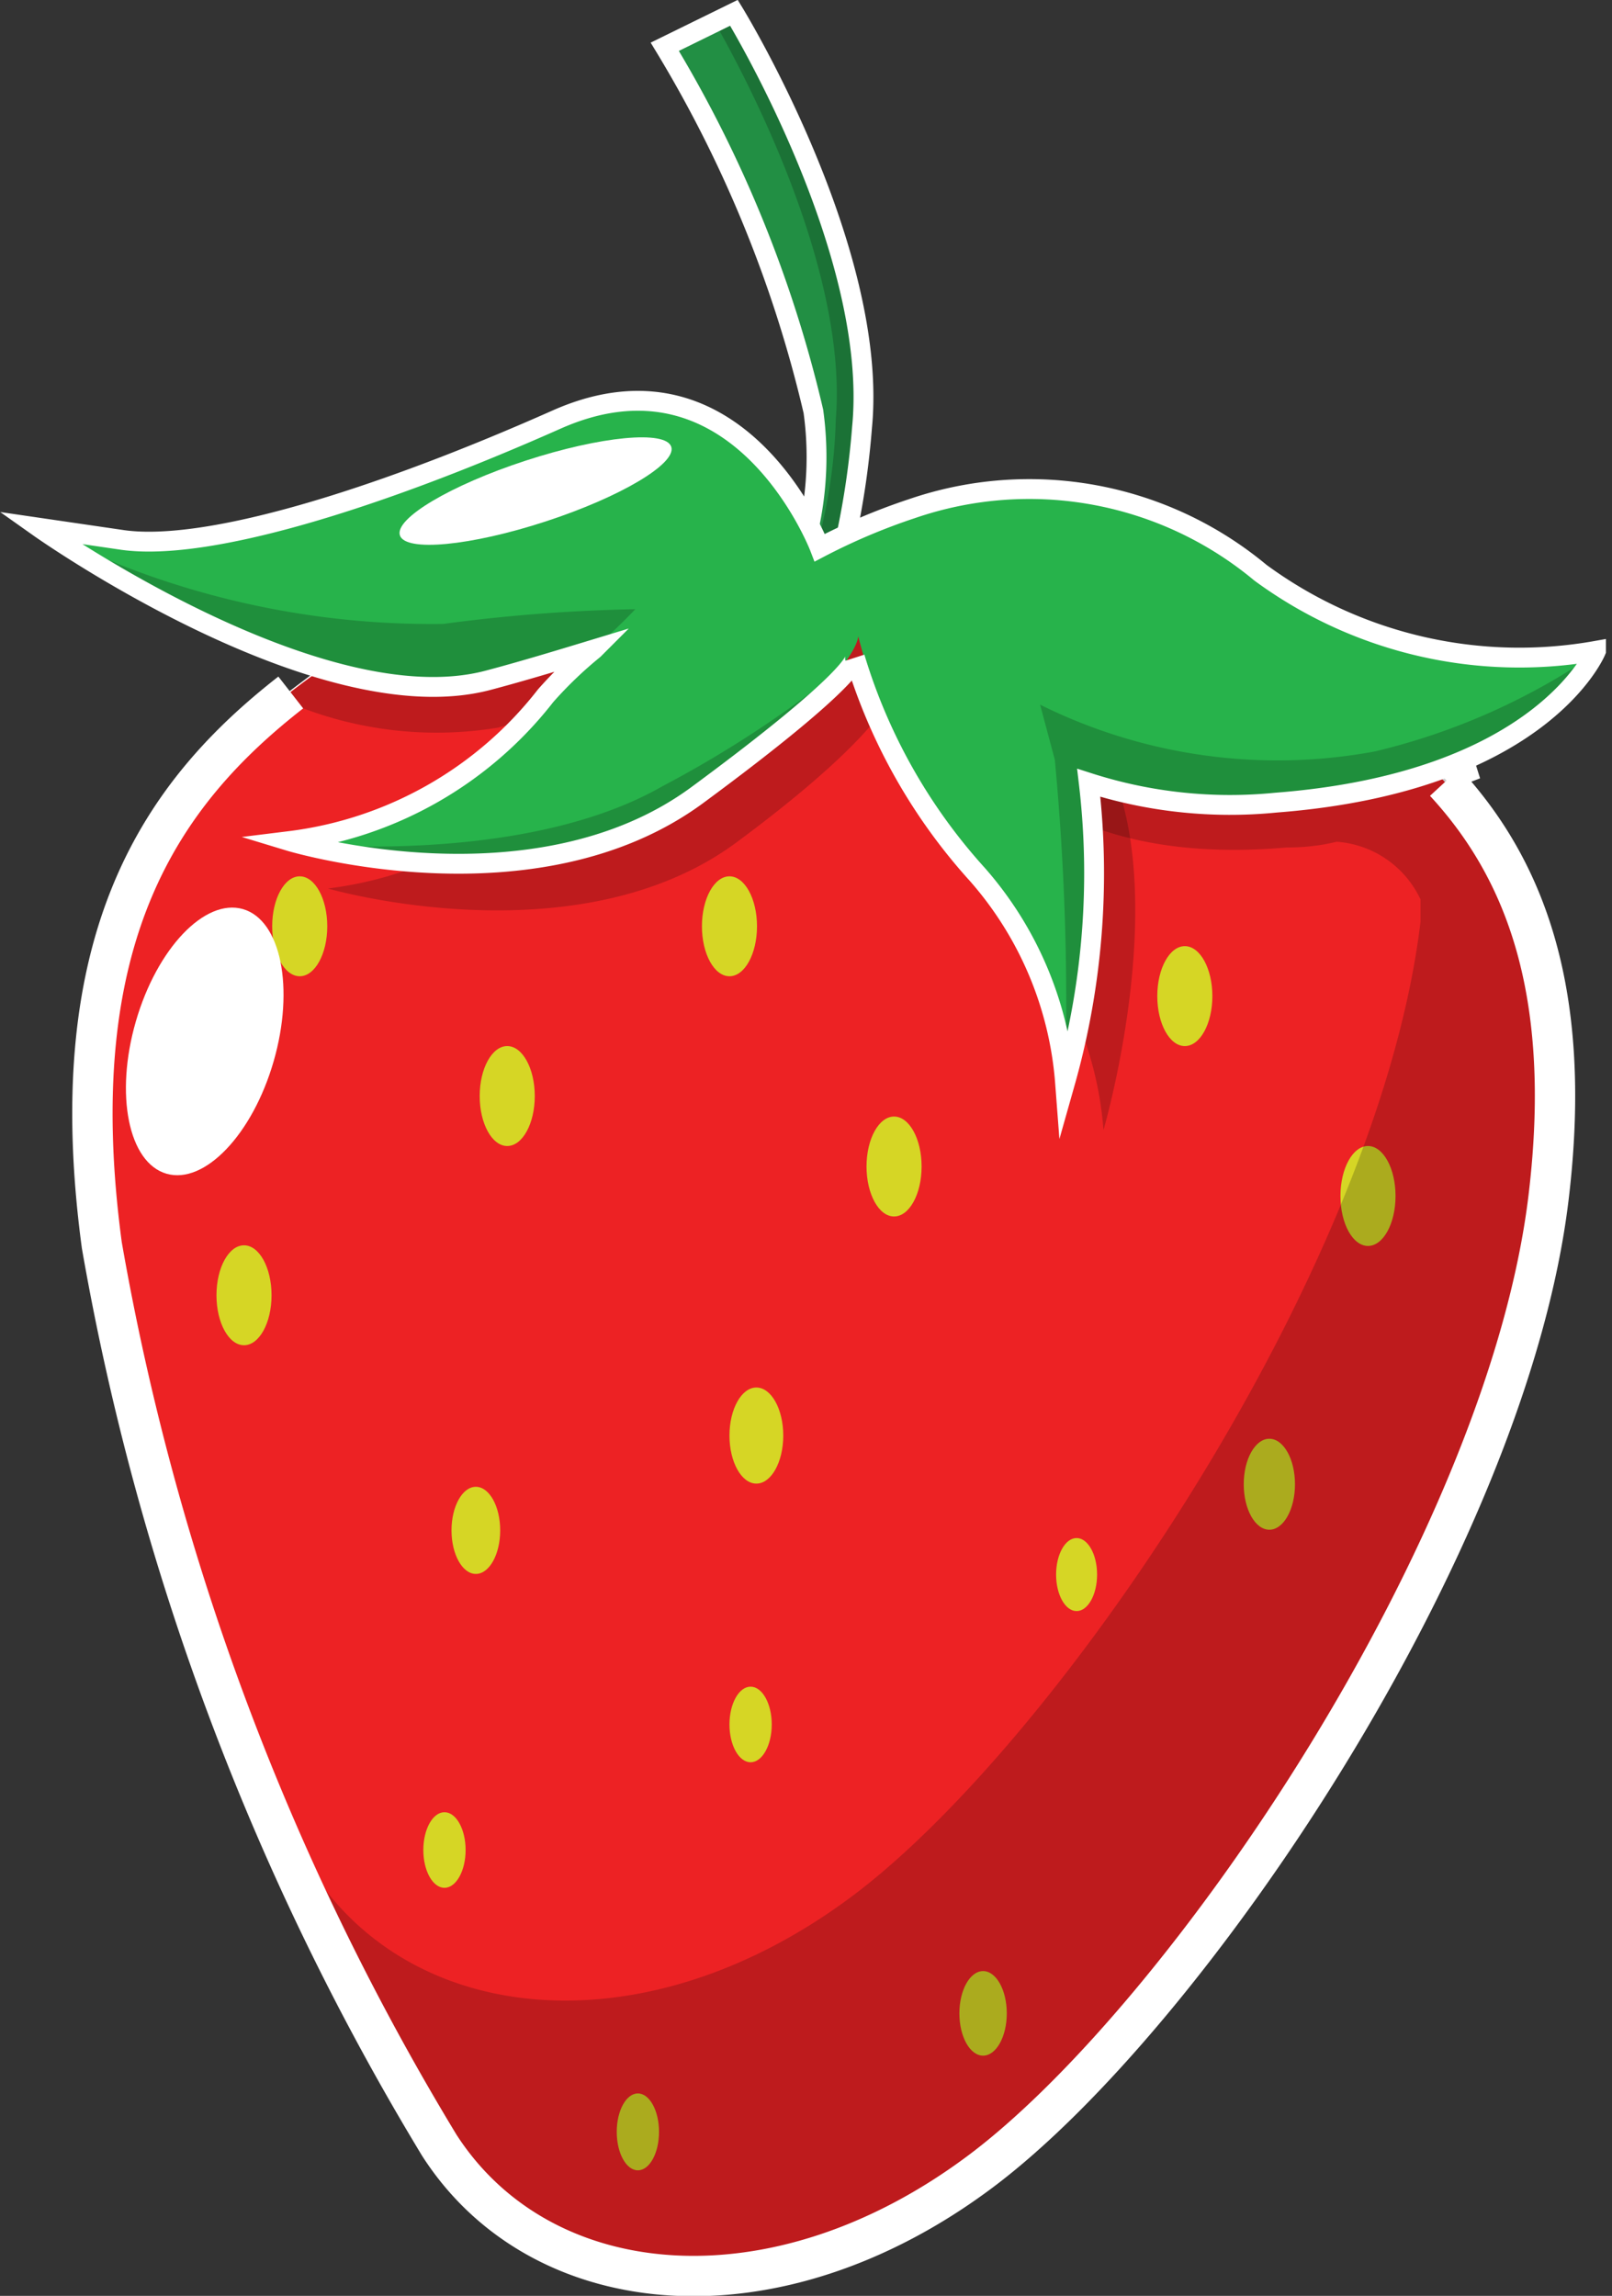
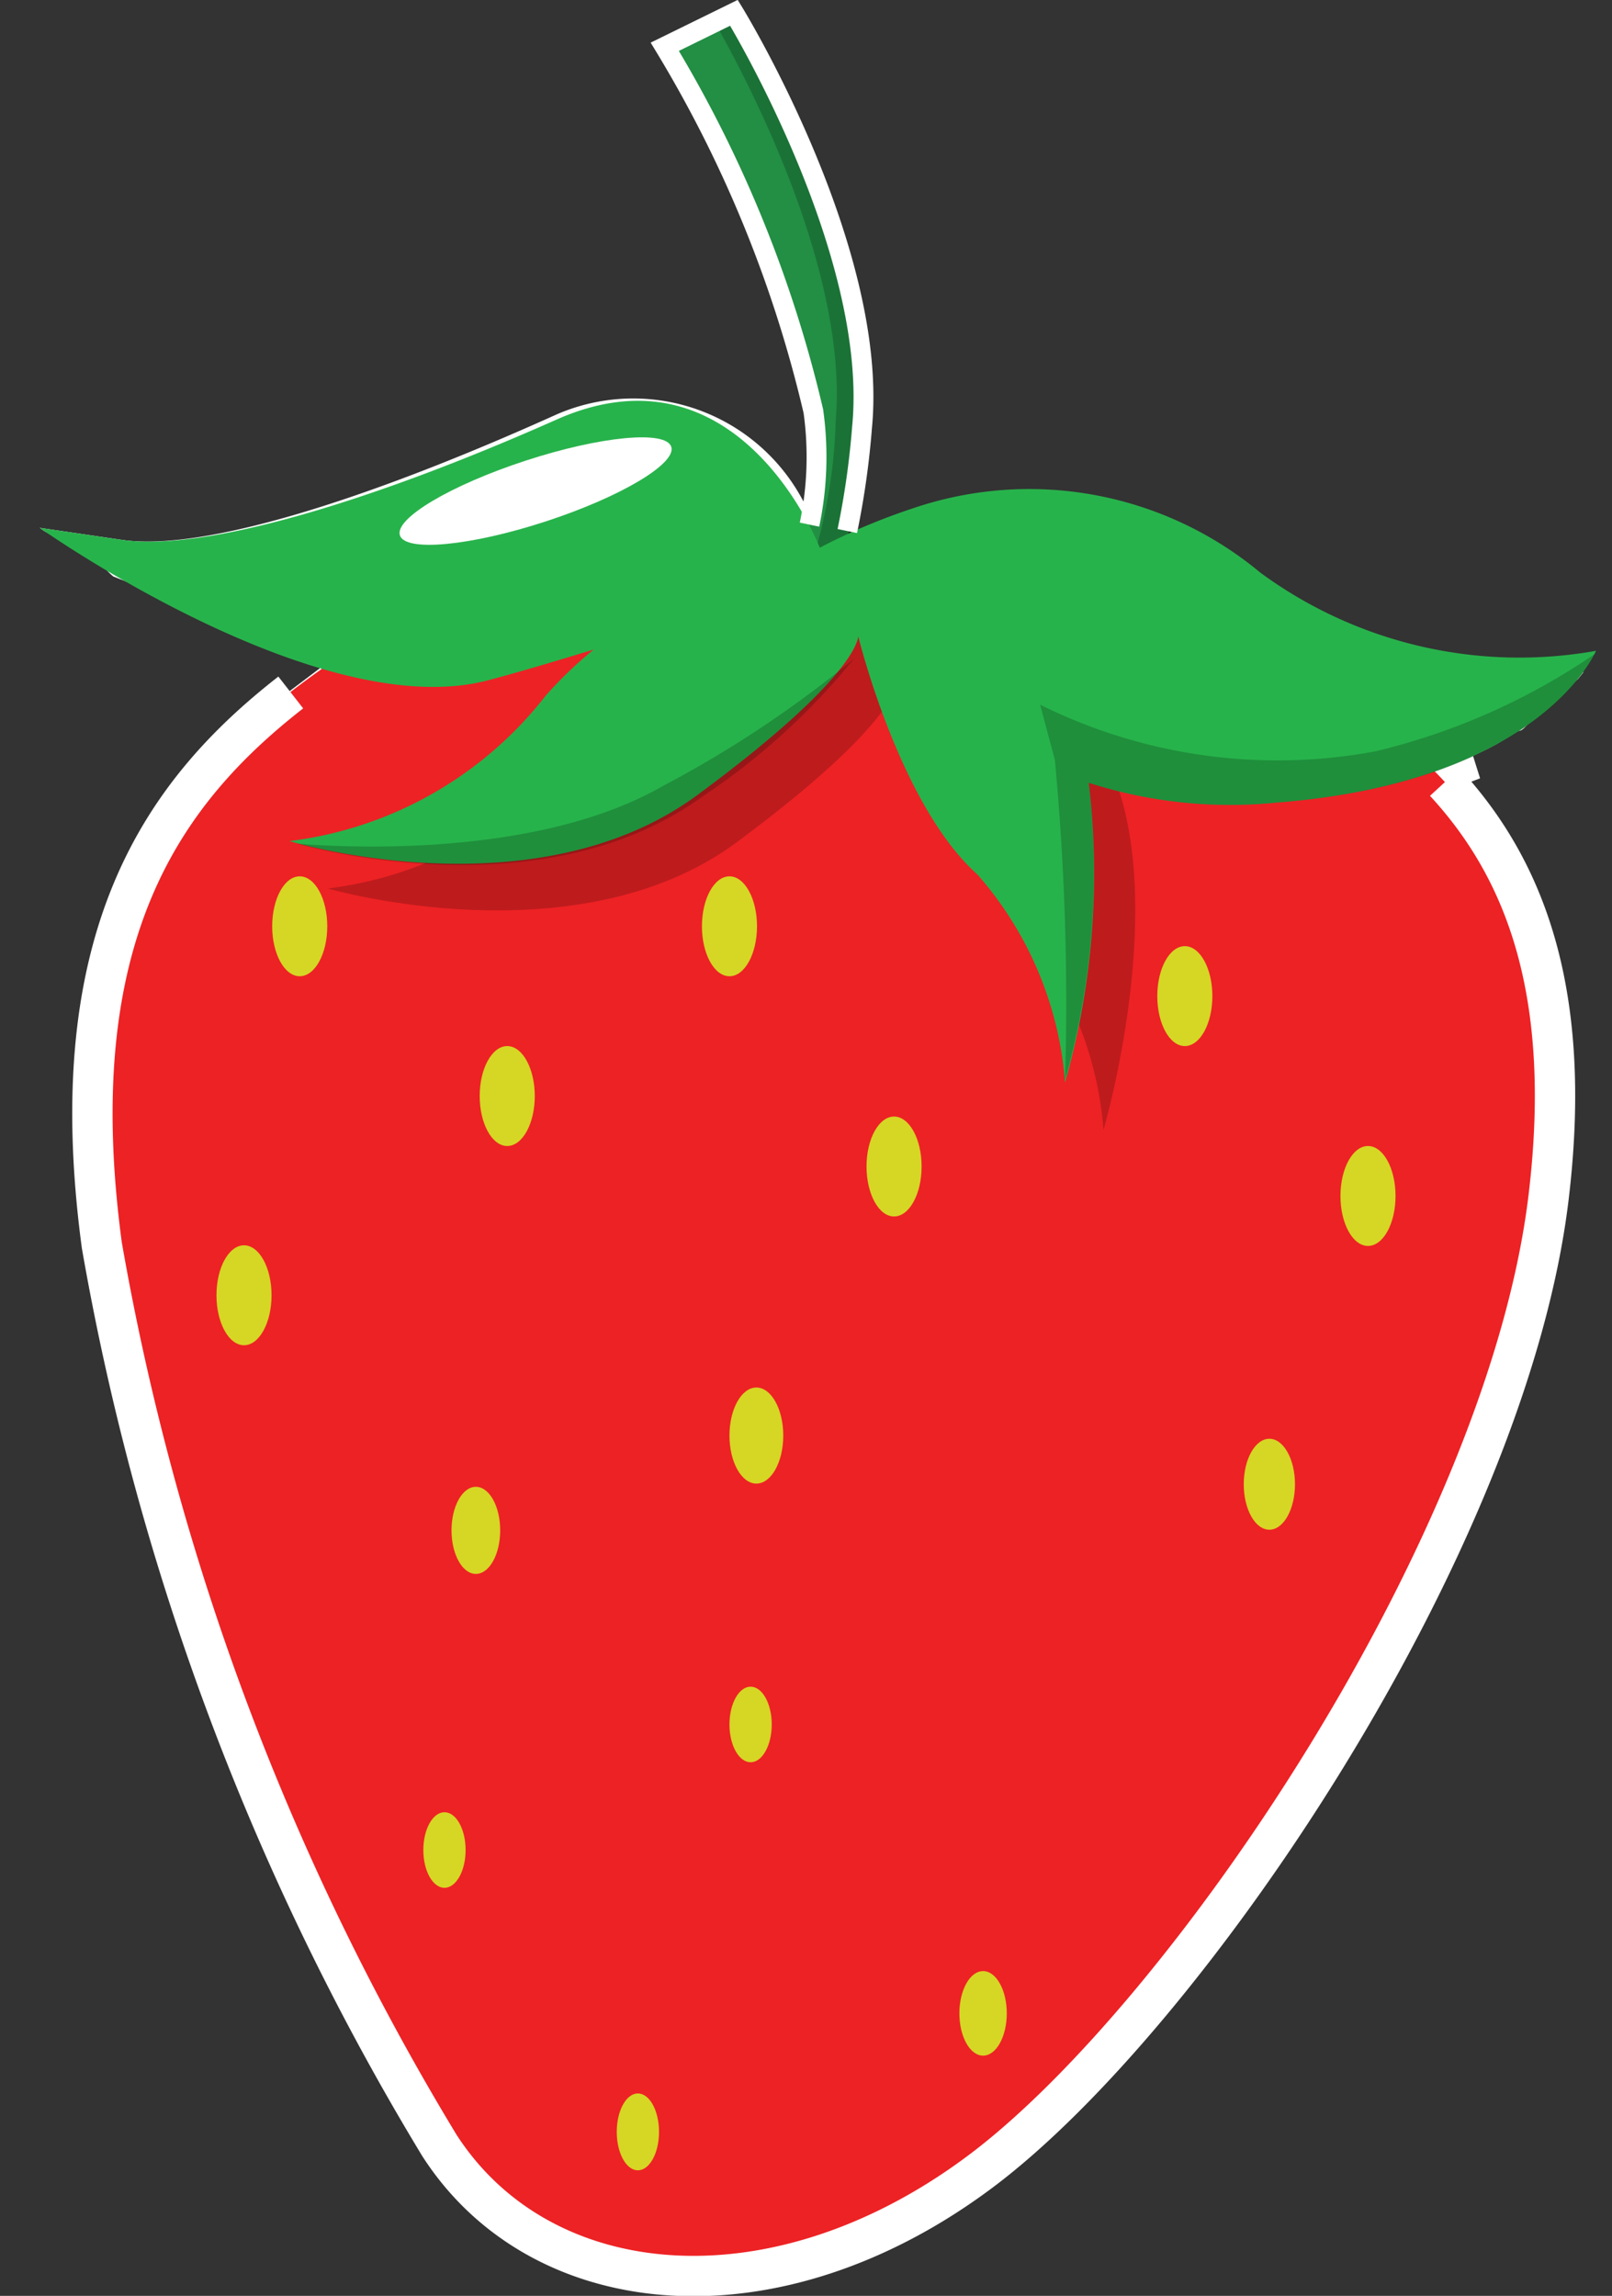
<svg xmlns="http://www.w3.org/2000/svg" viewBox="0 0 25.17 35.84">
  <rect x="0" y="0" width="25.17" height="35.84" fill="#333333" stroke="none" />
  <defs>
    <style>.cls-1{fill:#fff;}.cls-2{fill:#228f44;}.cls-3{fill:#010101;opacity:0.2;}.cls-4{fill:#ed2224;}.cls-5{fill:#d6d625;}.cls-6{fill:#27b34b;}.cls-7,.cls-8{fill:none;stroke:#fff;stroke-miterlimit:10;}.cls-7{stroke-width:0.31px;}.cls-8{stroke-width:0.63px;}</style>
  </defs>
  <g id="Слой_2" data-name="Слой 2">
    <g id="white">
      <path class="cls-1" d="M24.64,10.6l.08-.1,0-.06.06-.07,0,0,0-.06,0,0v0h0l0-.05a6.83,6.83,0,0,1-5.24-1.22,5.64,5.64,0,0,0-5.44-1c-.39.13-.71.27-1,.38,0-.13.05-.27.08-.41s0-.18.05-.28c0-.28.08-.59.1-.92.22-2.77-2-6.47-2-6.47L10.38.73A19.55,19.55,0,0,1,12.7,6.42a5.56,5.56,0,0,1,.05.9c0,.11,0,.2,0,.3a4.52,4.52,0,0,1-.06.53v0a3,3,0,0,0-4-1.68C5.83,7.76,3.22,8.61,1.92,8.43L.62,8.24h0l0,0,.07.05.09.05L1,8.47l.13.08.15.09.16.1.18.11A1.18,1.18,0,0,0,1.77,9L2,9.09l.21.12.25.13.23.12.27.14.24.12.28.13.26.11.3.12.26.11.31.11.27.09.17,0-.49.37h0l-.09.07h0l0,0h0l-.12.1-.23.19-.16.14-.21.21-.15.15-.22.23c0,.05-.09.1-.13.16L3,12.37l-.11.14-.3.45,0,0c-.08.14-.17.29-.25.45s0,.11-.08.17-.11.23-.16.35,0,.15-.08.22l-.12.35a2.33,2.33,0,0,0-.07.25c0,.12-.07.24-.1.37a2.56,2.56,0,0,0-.05.27c0,.13,0,.26-.07.4a2.54,2.54,0,0,0,0,.29c0,.14,0,.29,0,.43s0,.21,0,.32,0,.31,0,.48v.32c0,.18,0,.38,0,.57s0,.19,0,.29c0,.3.05.6.1.92A35,35,0,0,0,4.07,28h0c0,.09.07.18.11.27s.13.29.19.44.13.29.2.44l.18.42c.07.14.14.28.2.42s.12.26.19.38.13.28.2.42.12.23.17.35l.2.38.17.32.21.38.14.26.21.37.12.2.31.49A4.25,4.25,0,0,0,8.4,34.93a5,5,0,0,0,2.66.59,7.38,7.38,0,0,0,3.65-1.21c.2-.13.41-.27.61-.42,3.21-2.41,8.21-9.77,8.86-15.2,0-.35.07-.69.08-1a.34.34,0,0,0,0-.1v-.29c0-.18,0-.36,0-.53s0-.13,0-.19a2.46,2.46,0,0,0,0-.28l0-.37c0-.09,0-.18,0-.26s0-.16,0-.23a2.56,2.56,0,0,1-.05-.27c0-.1,0-.2-.08-.3s0,0,0,0a.83.83,0,0,1,0-.15l-.06-.19-.1-.27L23.71,14l-.07-.15-.11-.23a1.71,1.71,0,0,0-.13-.23,1.09,1.09,0,0,0-.08-.15l-.09-.14-.18-.26a.71.71,0,0,0-.1-.14l0,0h0v0l0,0,0,0,0,0,0,0,0,0-.05-.06,0,0-.05-.06h0l-.1-.12h0l0-.06h0a.6.6,0,0,0-.08-.08l.18-.07.26-.1L23,11.8l.23-.11.15-.08.2-.12.13-.08c.07,0,.12-.09.18-.13l.1-.07.17-.14.07-.06.19-.18h0l.15-.17Z" />
    </g>
    <g id="текст">
      <path class="cls-2" d="M10.38.73,11.46.2s2.27,3.7,2,6.47a8.16,8.16,0,0,1-1.17,4l-.83,0A5.79,5.79,0,0,0,12.7,6.42,19.55,19.55,0,0,0,10.38.73Z" />
      <path class="cls-3" d="M11.46.2l-.3.15c.52.91,2.08,3.88,1.89,6.2a8.16,8.16,0,0,1-1.17,4l-.29,0-.08.09.83,0a8.16,8.16,0,0,0,1.17-4C13.73,3.9,11.46.2,11.46.2Z" />
      <path class="cls-4" d="M11.38,8.76s-3.91,0-6.18,1.56S.87,14.07,1.59,19.44A40.51,40.51,0,0,0,6.86,33.49c1.59,2.47,5.25,2.81,8.46.4s8.21-9.77,8.86-15.2-2-7-4-8.37S11.38,8.76,11.38,8.76Z" />
      <path class="cls-3" d="M13.85,9.51A6.39,6.39,0,0,0,9.12,11.6a6,6,0,0,1-4,2.27S9,15,11.5,13.15,14,10.67,14,10.67a9.1,9.1,0,0,0,1.86,3.72,5.56,5.56,0,0,1,1.37,3.25s1-3.41.16-5.53S13.85,9.51,13.85,9.51Z" />
      <ellipse class="cls-5" cx="4.68" cy="14.46" rx="0.43" ry="0.78" />
      <ellipse class="cls-5" cx="7.92" cy="17.11" rx="0.43" ry="0.78" />
      <ellipse class="cls-5" cx="7.43" cy="23.89" rx="0.38" ry="0.68" />
      <ellipse class="cls-5" cx="9.96" cy="33.28" rx="0.33" ry="0.6" />
      <ellipse class="cls-5" cx="11.72" cy="26.92" rx="0.33" ry="0.59" />
      <ellipse class="cls-5" cx="15.35" cy="31.43" rx="0.37" ry="0.66" />
      <ellipse class="cls-5" cx="11.81" cy="22.41" rx="0.42" ry="0.75" />
      <ellipse class="cls-5" cx="6.94" cy="28.88" rx="0.33" ry="0.59" />
-       <ellipse class="cls-5" cx="16.81" cy="24.58" rx="0.32" ry="0.57" />
      <ellipse class="cls-5" cx="19.82" cy="23.17" rx="0.4" ry="0.71" />
      <ellipse class="cls-5" cx="3.81" cy="20.22" rx="0.43" ry="0.78" />
      <ellipse class="cls-5" cx="11.39" cy="14.46" rx="0.43" ry="0.78" />
      <ellipse class="cls-5" cx="13.96" cy="18.21" rx="0.43" ry="0.78" />
      <ellipse class="cls-5" cx="21.36" cy="18.67" rx="0.43" ry="0.78" />
      <ellipse class="cls-5" cx="18.5" cy="15.55" rx="0.43" ry="0.78" />
-       <path class="cls-3" d="M22.93,12.65h0v0l0,0-.08-.1,0,0-.05-.06,0,0-.05-.06h0l-.1-.12h0l0-.06,0,0-.23-.24h0a14.75,14.75,0,0,0-2.05-1.57C19,9.46,15.89,9.07,13.72,8.89c-.47.2-.77.36-.77.36a3.4,3.4,0,0,0-.2-.43c-.83-.05-1.37-.06-1.37-.06s-3.91,0-6.18,1.56c-.27.19-.54.39-.8.6a5.91,5.91,0,0,0,3.37.44c2.64-.7,6.18-2.1,6.63-1.13s1.52,3.36,5.69,3q.42,0,.78-.09a1.57,1.57,0,0,1,1.31.9c0,.12,0,.24,0,.35-.65,5.43-5.65,12.79-8.86,15.2s-6.87,2.07-8.46-.4c-.23-.36-.49-.79-.76-1.28a37.05,37.05,0,0,0,2.8,5.54c1.59,2.47,5.25,2.81,8.46.4s8.21-9.77,8.86-15.2C24.53,15.72,23.9,13.91,22.93,12.65Z" />
      <path class="cls-6" d="M19.68,8.94a5.64,5.64,0,0,0-5.44-1,9.69,9.69,0,0,0-1.44.61s-1.25-3.27-4.11-2S3.22,8.61,1.92,8.43L.62,8.24s4.35,3.08,7,2.38c.53-.14,1.09-.31,1.65-.48a6.31,6.31,0,0,0-.75.72,6,6,0,0,1-4,2.27s3.82,1.16,6.37-.72S13.4,9.93,13.4,9.93s.64,2.63,1.86,3.72a5.56,5.56,0,0,1,1.37,3.25A12,12,0,0,0,17,12.22a7.22,7.22,0,0,0,2.92.31c4.16-.32,5-2.37,5-2.37A6.83,6.83,0,0,1,19.68,8.94Z" />
-       <ellipse class="cls-1" cx="3.19" cy="16.26" rx="2.15" ry="1.12" transform="translate(-13.31 14.81) rotate(-73.89)" />
      <ellipse class="cls-1" cx="8.35" cy="7.71" rx="2.23" ry="0.5" transform="matrix(0.95, -0.31, 0.31, 0.95, -1.96, 2.93)" />
-       <path class="cls-3" d="M7.61,10.62l1.64-.47c.25-.22.47-.43.67-.64a26.08,26.08,0,0,0-3,.23A13.28,13.28,0,0,1,.63,8.25C.86,8.4,5,11.3,7.61,10.62Z" />
      <path class="cls-3" d="M24.9,10.21a10.3,10.3,0,0,1-3.43,1.52A8.33,8.33,0,0,1,16.24,11l.23.86a40.39,40.39,0,0,1,.16,5v0A12,12,0,0,0,17,12.22a7.22,7.22,0,0,0,2.92.31C23.72,12.24,24.74,10.52,24.9,10.21Z" />
      <path class="cls-3" d="M13.35,10.27a17.5,17.5,0,0,1-3,2c-2,1.15-5.1.95-5.71.9.44.13,3.93,1,6.32-.73a10.62,10.62,0,0,0,2.36-2.14Z" />
      <path class="cls-7" d="M12.64,8.19a5.16,5.16,0,0,0,.06-1.77A19.55,19.55,0,0,0,10.38.73L11.46.2s2.27,3.7,2,6.47a12.87,12.87,0,0,1-.23,1.62" />
      <path class="cls-8" d="M4.54,10.81c-2,1.56-3.6,3.8-2.95,8.63A40.51,40.51,0,0,0,6.86,33.49c1.59,2.47,5.25,2.81,8.46.4s8.21-9.77,8.86-15.2c.4-3.33-.45-5.21-1.62-6.48" />
-       <path class="cls-7" d="M19.68,8.94a5.64,5.64,0,0,0-5.44-1,9.69,9.69,0,0,0-1.44.61s-1.25-3.27-4.11-2S3.22,8.61,1.92,8.43L.62,8.24s4.35,3.08,7,2.38c.53-.14,1.09-.31,1.65-.48a6.31,6.31,0,0,0-.75.72,6,6,0,0,1-4,2.27s3.82,1.16,6.37-.72,2.46-2.14,2.46-2.14a8.82,8.82,0,0,0,1.91,3.38,5.56,5.56,0,0,1,1.37,3.25A12,12,0,0,0,17,12.22a7.22,7.22,0,0,0,2.92.31c4.16-.32,5-2.37,5-2.37A6.83,6.83,0,0,1,19.68,8.94Z" />
    </g>
  </g>
</svg>